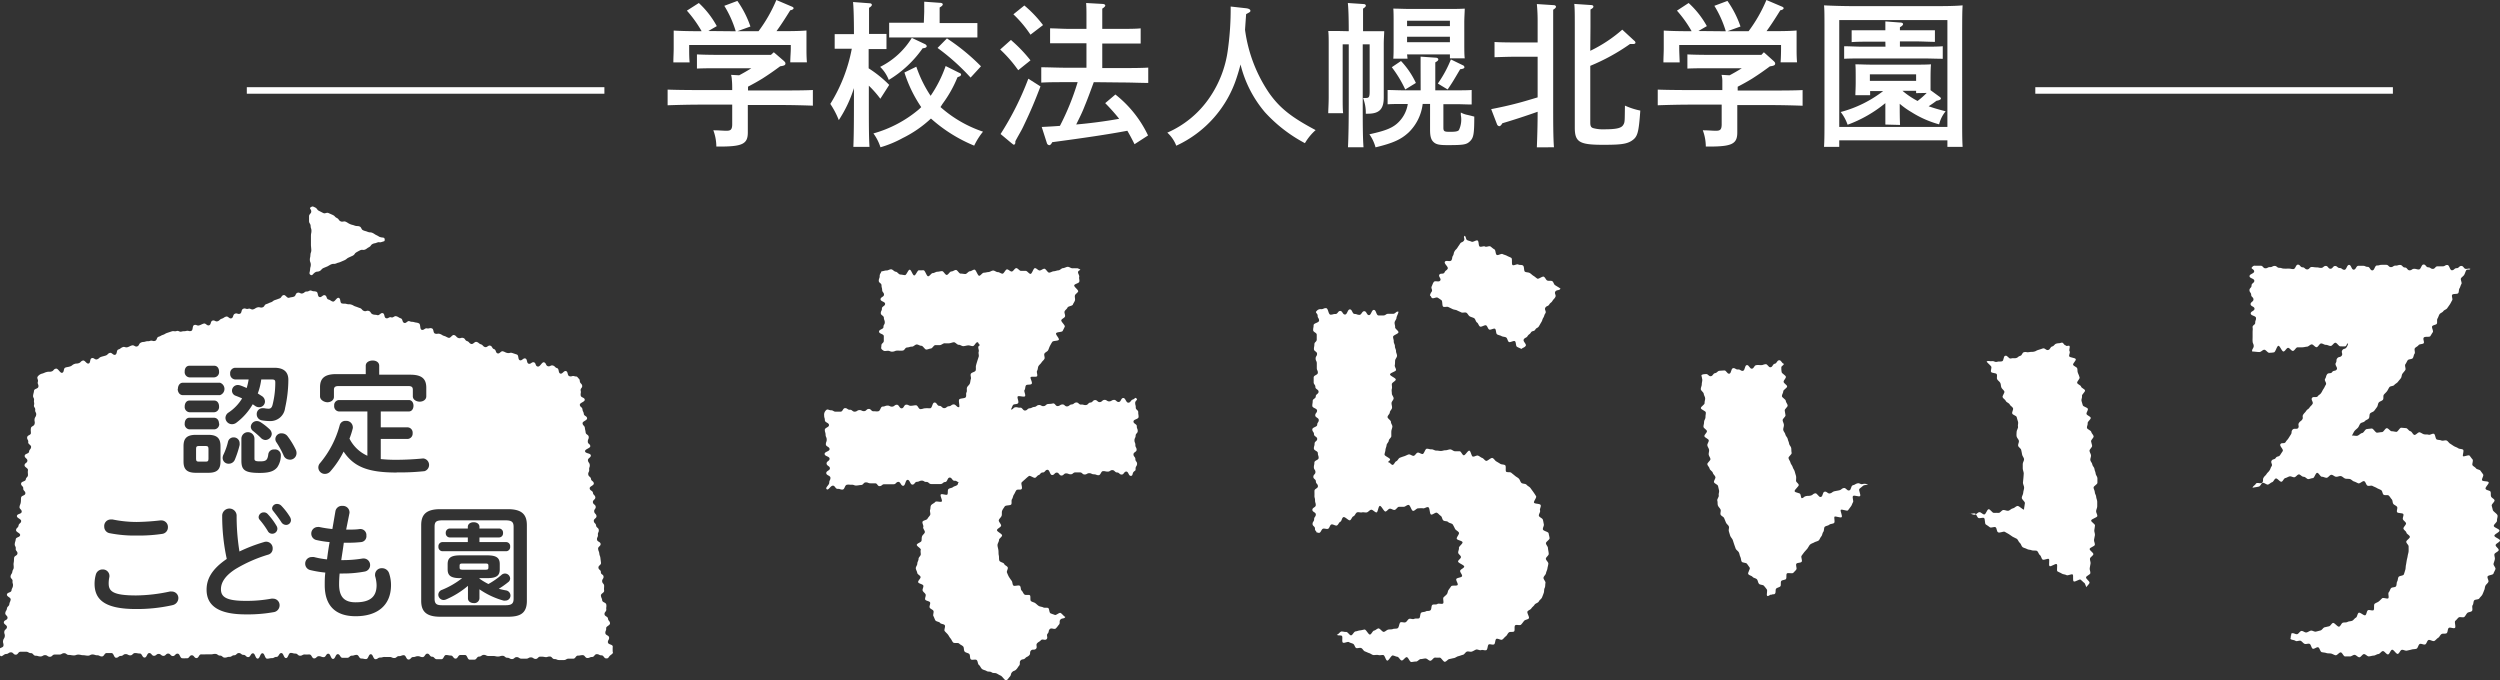
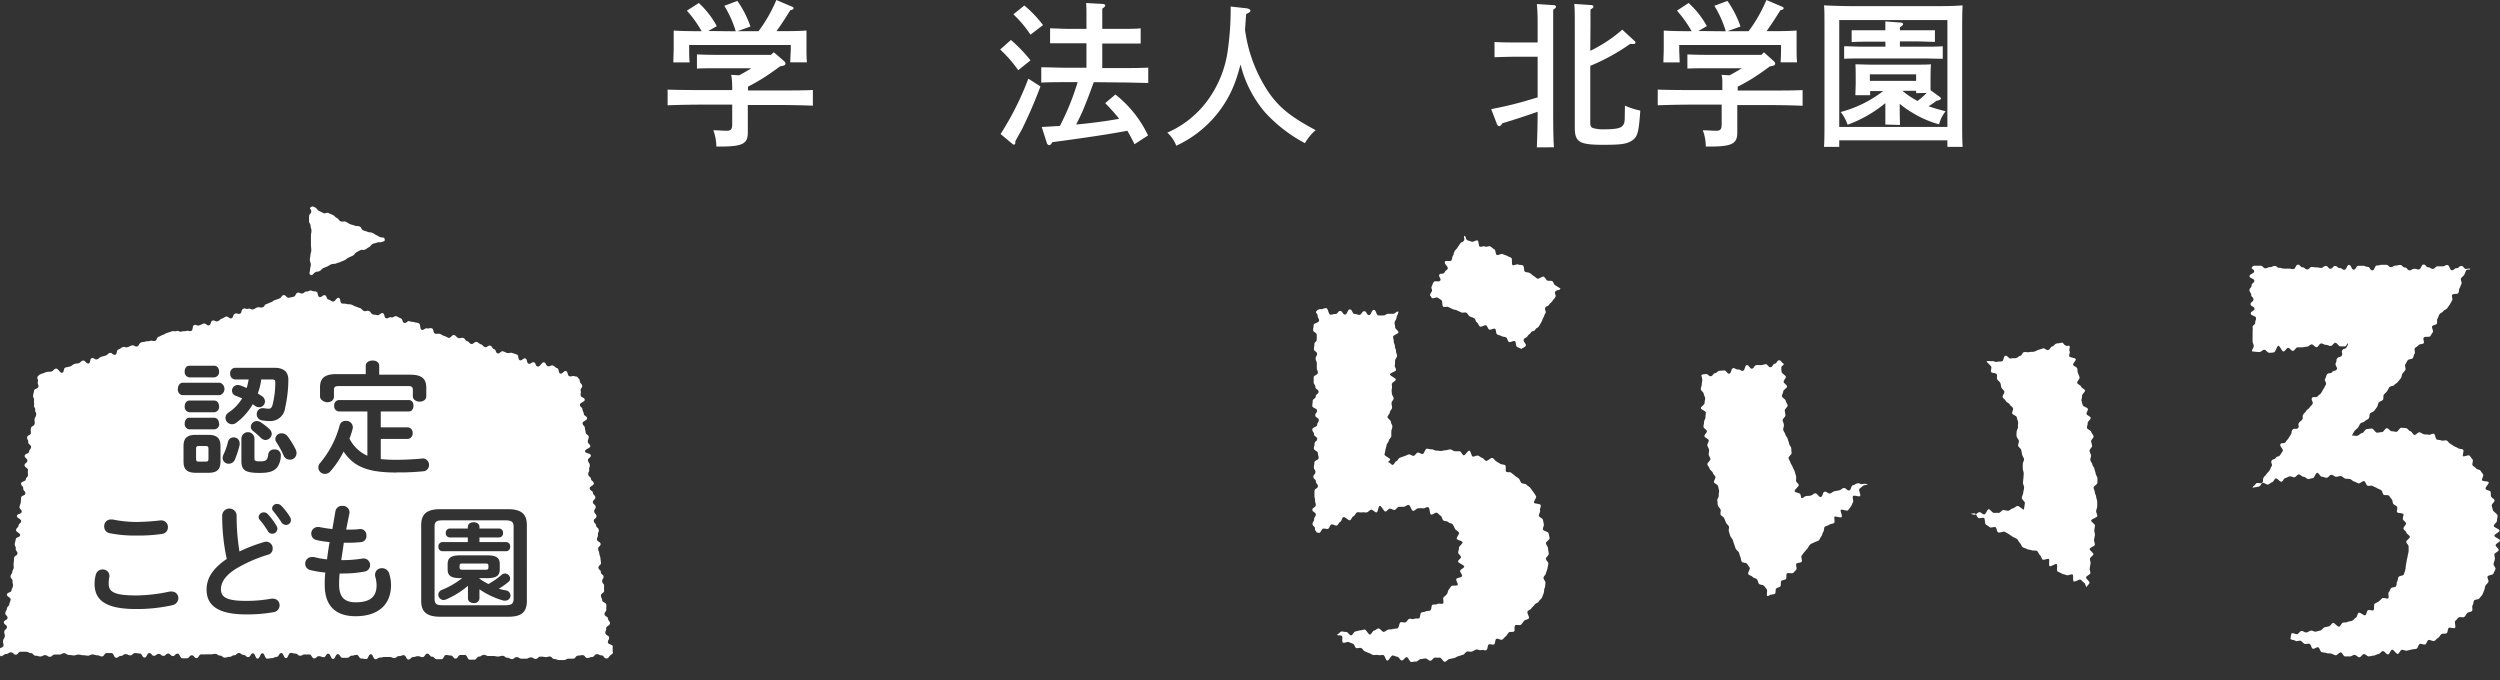
<svg xmlns="http://www.w3.org/2000/svg" viewBox="0 0 382.78 104.17">
  <rect x="0" y="0" width="382.78" height="104.17" fill="#333333" stroke="none" />
  <g fill="#fff">
    <path class="cls-1" d="M118.48,8,120,9.31c.19.17.26.29.26.39,0,.26-.14.36-.81.45-.87.65-1.76,1.27-2.67,1.85-.74.46-1.49.87-2.25,1.27v.58h5.16c1.51,0,3.55,0,4.77-.07v2.4c-1.27-.05-3.31-.1-4.77-.1h-5.19V17.4c0,.43,0,1,0,1.83,0,.48,0,.84,0,1.05,0,1.75-.81,2.16-4.29,2.16h-.53a7.23,7.23,0,0,0-.46-2.49c.92,0,1.4.07,2,.07s.89-.12.89-1v-3H107c-1.32,0-3.48.05-4.78.1v-2.4c1.25.05,3.41.07,4.78.07h5.11c0-.51,0-1-.05-1.51a3.87,3.87,0,0,0-.12-.82l1.23.07c.62-.33,1.25-.69,1.87-1.08h-5c-1,0-2.42,0-3.33.05V8.33c.91.05,2.32.07,3.33.07h8Zm-5.83-3.21A16.22,16.22,0,0,0,110.9.89l2-.75a15.36,15.36,0,0,1,2,3.92l-2,.72h3.24A22.5,22.5,0,0,0,118.87,0l2.35,1c.19.07.29.17.29.26s-.15.27-.51.31c-1,1.61-1.53,2.4-2.11,3.2h.51c1.17,0,3,0,4.08-.1,0,.86,0,1.32,0,1.82v.94c0,.6,0,1.32.07,2.11H121c0-.69.08-1.56.08-2.11V6.89H105.52v.55c0,.55,0,1.42.07,2.11H103.1c0-.79.05-1.51.05-2.11V6.5c0-.5,0-.93,0-1.82,1.06.07,2.69.1,4.28.1a18.42,18.42,0,0,0-2.26-3.15L107,.46A13.76,13.76,0,0,1,109.75,4l-1.3.75Z" />
-     <path class="cls-1" d="M133,10.46A17.93,17.93,0,0,1,136.15,13l-1.36,2.12a16,16,0,0,0-1.76-2v2.37c0,3.15,0,5.48.1,7h-2.47c.07-1.56.09-3.91.09-7V13.49a19.67,19.67,0,0,1-2.32,4.9,12.75,12.75,0,0,0-1.3-2.48,24.58,24.58,0,0,0,3.29-8.45h-.72c-.63,0-1.39,0-1.9,0V5.23c.53,0,1.39,0,1.9,0h1.05c0-2.66-.07-4.32-.14-4.92l2.52.19c.22,0,.36.1.36.24s-.12.27-.43.46c0,.69,0,.81,0,4h.77c.51,0,1.37,0,1.9,0V7.51c-.51,0-1.25,0-1.9,0H133Zm11,5.93a18.81,18.81,0,0,0,6.51,3.77,10.48,10.48,0,0,0-1.35,2.14,23.11,23.11,0,0,1-6.62-4.15,17.85,17.85,0,0,1-4.35,3,16.66,16.66,0,0,1-3.38,1.4,7.32,7.32,0,0,0-1.08-2.12,18.48,18.48,0,0,0,6.86-3.6c.17-.14.31-.28.46-.43a20.27,20.27,0,0,1-2.57-5.3l1.82-.89a19.15,19.15,0,0,0,2.19,4.46,19.23,19.23,0,0,0,2.3-4.56l2,1c.32.15.36.17.36.29a.33.33,0,0,1-.21.29l-.34.14a18.37,18.37,0,0,1-2.28,4.06ZM141.51,6.7c.24.09.38.24.38.38s-.17.29-.62.31a17.12,17.12,0,0,1-5.19,4.85,5.59,5.59,0,0,0-1.32-2,11.92,11.92,0,0,0,4.85-4.44Zm0-4.9c0-.65,0-1.18,0-1.54l2.38.17c.29,0,.46.1.46.24s-.15.29-.48.48V3.53h2.93c.91,0,2.16,0,2.85,0V5.74c-.72,0-2.06,0-2.85,0H139c-.79,0-2.14,0-2.86,0V3.48c.7,0,1.95,0,2.86,0h2.45Zm3.48,4.08a31.94,31.94,0,0,1,5.21,4.27l-1.59,1.73a33.37,33.37,0,0,0-5.06-4.54Z" />
    <path class="cls-1" d="M154.78,6.12a22,22,0,0,1,3,3.12l-1.88,1.51a19.87,19.87,0,0,0-2.76-3.17Zm4.53,7.11c-.89,2.32-1.46,3.69-2.54,5.95-.29.62-.36.74-1,1.87-.12.24-.22.38-.31.6v.17c0,.19-.1.33-.22.33s-.14-.07-.34-.21l-1.7-1.42a45.11,45.11,0,0,0,4.25-8.47ZM156.84.84a18.41,18.41,0,0,1,2.86,3l-1.92,1.47a18,18,0,0,0-2.62-3.12Zm10.63,11.74c-.45,1.22-.89,2.45-1.39,3.65-.38,1-.84,1.89-1.3,2.83,2.19-.19,4.4-.48,6.58-.87a29.87,29.87,0,0,0-2.14-2.4l1.56-1.32a17.48,17.48,0,0,1,5,6.27l-2.07,1.34c-.38-.77-.74-1.44-1.1-2.06-2.91.55-6.48,1.08-11.5,1.75-.17.34-.33.46-.45.46a.43.43,0,0,1-.36-.29l-.8-2.5c.94-.05,1.85-.09,2.79-.17A39,39,0,0,0,165,12.58h-1.73c-1.24,0-2.8,0-3.84.07V10.3c1,0,2.6.07,3.84.07h3.08V6.62h-2.69c-.79,0-2.14,0-2.88,0V4.34c.72,0,1.94.08,2.88.08h2.69V2.66c0-1.08,0-1.39-.05-2.2l2.49.14c.27,0,.44.12.44.24s-.15.29-.46.48v3.1h3c.94,0,2.16,0,2.88-.08V6.67c-.74,0-2.09,0-2.88,0h-3v3.75H172c1.1,0,2.78,0,3.81-.07v2.35c-1,0-2.71-.07-3.81-.07Z" />
    <path class="cls-1" d="M190.85,1.27c.36.05.6.19.6.36s0,.19-.65.53c-.07.91-.12,1.68-.17,2.4a22.5,22.5,0,0,0,3.68,9.67c1.63,2.31,3.41,3.72,7.13,5.69a8.12,8.12,0,0,0-1.64,2,22.54,22.54,0,0,1-6.12-4.73,17.87,17.87,0,0,1-3.74-7.32c-.15.58-.31,1.16-.53,1.83a17.32,17.32,0,0,1-9.31,10.61,5.19,5.19,0,0,0-1.37-2A15.12,15.12,0,0,0,185.16,15,16.79,16.79,0,0,0,188,7.63,45.28,45.28,0,0,0,188.43,1Z" />
-     <path class="cls-1" d="M206.51,4.78c0-2.33-.07-3.77-.14-4.32l2.42.16c.2,0,.34.12.34.24s-.12.27-.43.46c0,.67,0,.82,0,3.46h1.52c.69,0,1.2,0,1.72,0,0,.41-.07,1.23-.07,2v5.61c0,.22,0,1.4,0,1.73s0,.67,0,.82c0,1.77-.69,2.47-2.44,2.47h-.31A6.22,6.22,0,0,0,208.7,15a3,3,0,0,0,.46,0c.45,0,.55-.17.55-1V6.79h-1.06v8.76c0,3.15,0,5.48.12,7h-2.38c.08-1.56.12-3.91.12-7V6.79h-.93v8c0,1.1,0,2,.07,2.54h-2.28c0-.55.07-1.37.07-2.54V6.86c0-.76,0-1.68-.07-2.11.53,0,1,0,1.73,0Zm11,5.44c0-.67,0-1.2,0-1.55l2.28.16c.28,0,.43.12.43.27s-.12.26-.46.45c0,1.06,0,3.2,0,4.28h3.19c.7,0,1.7,0,2.38-.05V16c-.68,0-1.68-.05-2.38-.05H221v3.58c0,.55.12.65.87.65h.31c.67,0,1.05-.07,1.2-.27a3.75,3.75,0,0,0,.29-2.3l0-.38a3.62,3.62,0,0,0,1,.36c.7.16.82.21,1.06.26,0,2.74-.12,3.24-.65,3.77s-1,.6-3.46.6c-1.22,0-1.7-.1-2.08-.43s-.58-.8-.58-1.9V15.91h-1.13a7.28,7.28,0,0,1-2.13,4.35c-1.18,1.1-2.4,1.65-5.09,2.3a6.36,6.36,0,0,0-.94-2c2.57-.56,3.63-1,4.51-1.9a5,5,0,0,0,1.37-2.74h-.69c-.73,0-1.73,0-2.4.05V13.78c.67,0,1.67.05,2.4.05h2.66Zm-3-.88a12.76,12.76,0,0,1,2.28,3.36l-1.63,1a18,18,0,0,0-2.06-3.41Zm1-.36h-2.18c.05-.56.05-1.37.05-2.55v-3c0-.74,0-1.68-.05-2.11.84,0,1.56.05,2.64.05h5.64c1.08,0,1.82,0,2.66-.05,0,.43-.07,1.37-.07,2.11V6.43c0,1.13,0,2,.07,2.5H222v-.6h-6.56ZM222,3.17h-6.56V4H222Zm0,2.45h-6.56v.84H222Zm-1.85,7.17a17.82,17.82,0,0,0,2-3.69L224,10a.34.34,0,0,1,.22.29c0,.17-.19.26-.65.31-1.13,1.92-1.22,2.07-1.92,3.1Z" />
    <path class="cls-1" d="M235.31,22.56c.07-1.82.12-3.62.12-5.45-1.68.6-3.82,1.3-5.4,1.76-.19.33-.34.45-.48.45a.44.44,0,0,1-.34-.29l-.89-2.32c1.37-.27,2.72-.56,4.06-.92,1-.26,2-.57,3.05-.88V8.69h-3.72c-.79,0-2.14.05-2.88.07V6.43c.72.05,1.94.07,2.88.07h3.72c0-1,0-2.06,0-3.09a26.38,26.38,0,0,0-.12-2.79l2.6.17c.19,0,.33.12.33.24s-.12.27-.43.46c0,.84,0,1.58,0,6.19v7.87c0,3.15,0,5.48.12,7Zm8.18-14.78a21.58,21.58,0,0,0,4.9-3.24l1.82,1.68a.44.44,0,0,1,.2.31c0,.14-.15.21-.36.21l-.48,0a31,31,0,0,1-6.08,3.34v8.69c0,.6.15.79.58.88a5.47,5.47,0,0,0,1.49.15c1.89,0,2.64-.17,2.95-.63s.24-.64.29-3a10.79,10.79,0,0,0,2.35.76c-.24,3.39-.41,4-1.27,4.59s-2,.65-4.47.65c-3.62,0-4.29-.44-4.29-2.64V4.2c0-1.9,0-2.95-.08-3.6l2.52.17c.27,0,.41.09.41.24s-.12.26-.45.45c0,.46,0,1.16,0,2.74Z" />
    <path class="cls-1" d="M270.07,8l1.47,1.32c.19.17.26.29.26.39,0,.26-.14.36-.81.45-.87.65-1.76,1.27-2.67,1.85-.74.46-1.49.87-2.26,1.27v.58h5.16c1.52,0,3.56,0,4.78-.07v2.4c-1.27-.05-3.31-.1-4.78-.1H266V17.4c0,.43,0,1,0,1.83,0,.48,0,.84,0,1.05,0,1.75-.81,2.16-4.29,2.16h-.53a7.23,7.23,0,0,0-.46-2.49c.91,0,1.39.07,2,.07s.89-.12.89-1v-3H258.6c-1.32,0-3.48.05-4.78.1v-2.4c1.25.05,3.41.07,4.78.07h5.11c0-.51,0-1,0-1.51a3.87,3.87,0,0,0-.12-.82l1.23.07c.62-.33,1.25-.69,1.87-1.08h-5c-1,0-2.42,0-3.33.05V8.33c.91.05,2.32.07,3.33.07h8Zm-5.83-3.21A16.22,16.22,0,0,0,262.49.89l2-.75a15.36,15.36,0,0,1,2,3.92l-2,.72h3.24A22.5,22.5,0,0,0,270.46,0l2.35,1c.19.07.29.17.29.26s-.15.27-.51.31c-1,1.61-1.53,2.4-2.11,3.2H271c1.17,0,3,0,4.08-.1,0,.86,0,1.32,0,1.82v.94c0,.6,0,1.32.07,2.11h-2.52c.05-.69.07-1.56.07-2.11V6.89H257.11v.55c0,.55.05,1.42.07,2.11h-2.49c0-.79.05-1.51.05-2.11V6.5c0-.5,0-.93,0-1.82,1.06.07,2.69.1,4.27.1a17.92,17.92,0,0,0-2.25-3.15L258.55.46A13.76,13.76,0,0,1,261.34,4l-1.3.75Z" />
    <path class="cls-1" d="M281.61,22.49h-2.33c.07-1.15.07-1.94.07-5.66V6.24c0-4.44,0-4.61-.07-5.42,1.27.07,3.15.12,4.78.12h11.66c1.64,0,3.51,0,4.78-.12-.05.86-.07,1.34-.07,5.42V16.83c0,3.64,0,4.44.07,5.66h-2.33v-1H281.61ZM298.17,3.07H281.61V19.44h16.56Zm-9.5,16c0-1.08,0-2.18,0-3.28a19.82,19.82,0,0,1-5.78,3.31,6.56,6.56,0,0,0-1.06-1.95,18.28,18.28,0,0,0,6.51-3.21h-2v.64h-2.26c0-.47.05-1.08.05-2v-.59c0-.77,0-1.71-.05-2.14.84,0,1.56.05,2.64.05H293c1.08,0,1.8,0,2.66-.05-.05.43-.07,1.37-.07,2.14v.59c0,.41,0,.82,0,1.23l1.37,1c.14.09.22.19.22.29s-.2.26-.68.33c-.45.34-.55.41-1.2.84.75.27,1.59.51,2.6.77a5.06,5.06,0,0,0-1,2,15.66,15.66,0,0,1-4.23-1.87,12.6,12.6,0,0,1-1.8-1.28c0,1.08,0,2.16.05,3.24Zm0-12.69h-2.47c-.62,0-2,0-2.69.07V4.63c.68,0,2,0,2.69,0h2.47c0-.58,0-1,0-1.35l2.26.17c.29,0,.45.1.45.24s-.14.29-.48.48v.46h2.5c.89,0,2.11,0,2.86,0V6.41c-.72,0-2.07-.07-2.86-.07h-2.5v.81h3.68c.93,0,2.16,0,2.88-.07V9c-.75,0-2.09-.05-2.88-.05h-9.34c-.79,0-2.14,0-2.88.05V7.08c.72,0,2,.07,2.88.07h3.45Zm4.71,5h-7.08v1h7.08Zm0,2.88V13.9h-2.09a12.49,12.49,0,0,0,2.31,1.56A13.12,13.12,0,0,0,295,14.23Z" />
-     <path class="cls-1" d="M174,61c.27.25-.19.32-.19.68s.1.36.09.72.39.37.38.72.06.36.05.72-.78.34-.78.7.52.37.51.73.14.36.14.72-.31.35-.32.71-.18.36-.18.72.15.36.14.72.19.36.19.72-.48.35-.48.71.29.37.29.73.27.36.26.72-.23.36-.23.73,0,.21-.27.47-.1.64-.46.64-.34-.66-.69-.66-.36.46-.71.46-.35-.31-.7-.32-.36-.35-.71-.36-.36.23-.71.23-.36-.08-.71-.08-.36.63-.71.63-.35-.14-.71-.14-.35-.17-.71-.17-.35.2-.71.2-.35-.32-.71-.32l-.71,0c-.35,0-.36.29-.71.29s-.36-.14-.71-.14-.36.33-.71.33-.36-.45-.71-.45-.36.38-.72.37-.35-.8-.71-.8-.36.41-.72.41-.38.32-.61.39-.3.28-.52.41-.8-.4-1-.25a6,6,0,0,0-.56.48c-.16.14-.36.31-.53.48s.14.76,0,1-.67,0-.83.22-.23.46-.37.66-.15.5-.29.7,0,.58-.11.79-.86.1-1,.32-.31.43-.4.66,0,.55-.08.78-.37.43-.43.67.4.61.35.85-.59.42-.63.66.8.57.78.82-.47.46-.47.71-.24.53-.23.79.11.52.14.78,0,.53.06.78,0,.54.08.79.67.3.75.52.42.29.53.51-.22.62-.1.82a5.37,5.37,0,0,0,.29.65c.13.19.26.4.41.59s.1.54.26.72.8-.11,1,.06.09.56.27.72.24.44.43.6.63,0,.82.11,0,.77.19.91.45.17.64.3.35.32.55.44.49.11.68.22.55,0,.75.09.15.71.36.81.45.16.66.25.67-.39.88-.3.51.53.73.61c-.16.33-.49.13-.74.4s0,.51-.23.78-.21.3-.46.56-.68-.14-.94.12-.08.42-.33.69.09.59-.16.85-.63-.1-.88.17-.32.2-.57.46.08.59-.18.85-.52,0-.77.27,0,.47-.28.74-.35.16-.6.43-.45.08-.7.34,0,.53-.23.8-.19.32-.45.59-.38.14-.63.41-.1.42-.35.69-.26.41-.58.6c-.23-.09-.58-.66-.81-.76s-.42-.23-.64-.34-.53,0-.75-.17-.55-.05-.76-.19-.5-.16-.7-.31-.28-.47-.48-.62-.16-.6-.35-.76-.7.06-.89-.1-.07-.66-.25-.83-.51-.17-.69-.35-.07-.63-.25-.81-.43-.25-.6-.43-.75,0-.92-.17-.25-.45-.42-.64-.25-.41-.4-.59-.34-.34-.48-.52.17-.72,0-.91-.58-.15-.71-.34-.58-.18-.71-.38-.18-.46-.3-.65.1-.61,0-.81-.46-.28-.57-.49.15-.6.05-.81-.65-.22-.74-.43.15-.58.06-.79-.37-.36-.45-.58.17-.54.1-.77-.73-.29-.79-.52.41-.57.37-.8-.48-.39-.51-.62-.2-.47-.22-.7.24-.5.23-.73.2-.48.19-.72.33-.45.34-.68-.07-.47,0-.7-.65-.55-.61-.78.67-.37.72-.6,0-.47.09-.7.35-.37.42-.6-.33-.59-.24-.81-.2-.6-.11-.82.64-.24.75-.45.3-.37.41-.57-.09-.61,0-.81,0-.54.19-.74.45-.27.6-.46.88.11,1-.08-.31-.89-.15-1.06.87.17,1,0,0-.67.17-.83.5-.14.68-.29.46-.17.65-.32.06-.29.25-.44c-.35-.07-.29-.24-.65-.22s-.39-.51-.75-.49-.32.66-.68.68-.34.29-.7.31l-.72,0-.72,0c-.36,0-.38-.34-.74-.32s-.37-.22-.73-.2-.35.16-.71.18-.33.41-.69.43-.39-.75-.75-.73-.31.89-.67.91-.39-.62-.75-.6-.34.35-.7.36-.37,0-.72,0-.36,0-.72,0-.35.27-.71.29S134.36,74,134,74s-.36,0-.72,0-.37-.16-.73-.14-.34.38-.7.4-.36.06-.72.08-.37-.14-.73-.12-.36-.06-.72,0-.32.72-.68.74-.37-.13-.74-.11-.39-.51-.75-.49-.68.79-.94.54.4-.62.4-1,.19-.37.18-.74-.63-.35-.64-.72.57-.38.56-.74-.5-.36-.51-.73.47-.37.46-.74-.75-.35-.76-.72.77-.38.76-.75-.57-.36-.57-.73.14-.37.13-.74-.16-.36-.17-.73-.11-.36-.12-.73.65-.38.64-.75-.62-.36-.63-.73-.11-.36-.11-.73a.93.93,0,0,1,.28-.8c.25-.27.42,0,.78,0s.37.23.73.21h.72c.36,0,.33-.53.69-.54s.38.27.74.25.37.3.74.29.35-.22.71-.24.37.18.73.16.34-.32.7-.34.38.38.74.36.36.06.72,0,.32-.71.68-.72.36-.13.72-.15.37.18.73.16.35-.28.71-.29.39.57.75.55.33-.54.69-.56.37.19.74.17.36-.06.72-.08.39.61.75.59.36-.11.72-.13.36,0,.72,0,.32-.87.69-.88.38.52.74.51.39.36.75.35.35-.27.71-.29.36-.26.72-.28.5.51.85.41c.11-.22-.13-.94,0-1.16s.85-.13,1-.35,0-.52.12-.74,0-.53.08-.75.34-.38.43-.6.08-.49.16-.71-.12-.56,0-.79.65-.27.73-.5,0-.52.05-.74.13-.47.2-.7.15-.45.22-.68-.08-.53,0-.76-.12-.53-.05-.76.17-.08.23-.32c-.24,0-.16-.39-.4-.37s-.43.57-.67.59-.49-.13-.73-.11-.47.1-.71.12-.5-.23-.73-.21-.52-.41-.75-.39-.47.14-.71.16-.48,0-.71,0-.46.26-.7.28l-.71,0c-.24,0-.45.5-.68.52s-.47.15-.7.16-.52-.59-.76-.58-.49-.21-.72-.2-.46.32-.69.33c-.38,0-.38.1-.76.13s-.34.45-.72.48-.39,0-.77,0-.37.13-.75.16-.4-.16-.79-.13-.46.1-.76-.14-.16-.33-.16-.68.37-.36.37-.71,0-.35,0-.71-.73-.34-.73-.7.69-.35.68-.71.2-.35.2-.7-.13-.36-.14-.71-.47-.35-.47-.71.18-.35.17-.7.49-.36.49-.72-.7-.35-.7-.7.53-.36.53-.71-.27-.35-.28-.71-.1-.35-.1-.71-.42-.35-.42-.71.14-.35.14-.71.16-.39.27-.73c.23,0,.53-.14.77-.13s.48-.19.72-.18.46.36.7.37.45.42.7.43.47.08.71.09.49-.84.73-.83.45.88.69.88.48-.8.72-.79.47,0,.71,0,.46.92.7.92.47-.49.71-.49.47-.21.71-.21.47-.09.71-.09.47.58.71.58.47-.53.71-.53.47-.22.7-.23.49.57.72.56.48.06.72.06.46-.41.7-.42.47-.25.71-.25.5,1,.74.94.46-.47.7-.47.47-.09.7-.1.47-.22.71-.23.48.25.71.24.49.24.72.24.46-.65.69-.66.49.34.73.33.45-.51.69-.52.49.43.73.42.48,0,.72,0,.5.47.74.46.43-.87.67-.88.49.37.73.36.46-.25.7-.27.51.61.75.6.47-.2.71-.21.47-.13.71-.14.46-.33.7-.34.47-.18.71-.2.49.23.73.22.48,0,.72,0,.25.16.49.15c-.06.23-.27.16-.34.39s.24.56.17.79.1.53,0,.76-.69.29-.76.52.68.72.6.94-.42.37-.49.6.06.53,0,.76-.24.43-.32.65-.74.24-.82.46-.37.37-.45.59.15.57.06.79-.47.32-.56.54.62.79.53,1-.22.44-.32.65-.86.14-1,.35.51.78.41,1-.86.12-1,.33-.25.41-.36.62-.17.45-.28.66-.44.3-.56.51.1.59,0,.8-.33.36-.45.56-.34.35-.46.55-.08.51-.21.71.09.63,0,.83-.9,0-1,.17.31.78.17,1-.74.06-.88.25-.08.52-.22.71.22.76.07.95-1-.14-1.12.05.22.77.07,1-.62.11-.77.29-.19.49-.35.68c.35.07.35-.3.71-.33s.36.09.72.06.4.47.76.44.33-.31.69-.34.35-.18.71-.21.34-.26.7-.29.37.2.73.17.34-.3.7-.33.35,0,.71-.08.39.43.75.4.34-.22.7-.25.39.33.74.3.34-.27.7-.3.34-.27.7-.3.39.35.75.32.37.1.73.07.33-.36.69-.38.34-.36.7-.38.38.34.74.31.34-.31.7-.34.39.25.75.23.34-.2.7-.23.39.35.75.32.32-.59.68-.61.42.74.79.72.34-.39.69-.49S173.75,60.79,174,61Z" />
    <path class="cls-1" d="M237.13,84.81c0,.25-.43.49-.44.73s.4.52.38.77-.11.49-.14.73-.18.48-.22.72-.33.44-.38.68.36.59.3.83,0,.51-.12.75-.06.52-.14.75-.18.49-.27.71-.39.39-.49.61-.53.29-.65.5-.36.35-.49.56-.45.27-.59.47.35.87.2,1.06-.56.19-.72.38-.29.4-.47.58-.72-.06-.9.11,0,.76-.16.92-.61,0-.81.17-.27.45-.47.59-.33.37-.54.5-.69-.23-.9-.11-.14.72-.35.84-.57-.07-.79,0-.17.78-.39.88-.57-.09-.79,0-.57-.16-.79-.08-.42.24-.66.31-.51-.08-.74,0-.37.44-.61.49-.45.16-.69.21-.45.25-.68.29-.48.11-.71.15-.44.39-.68.42-.56-.66-.8-.64-.48,0-.72,0-.46.47-.7.48-.49-.35-.74-.35-.47.09-.72.09-.49.39-.73.38-.5.07-.74.07-.45-.73-.69-.74-.53.53-.77.51-.43-.54-.67-.57-.46-.17-.7-.2-.62.83-.85.79-.36-.81-.59-.85-.5.06-.74,0-.5,0-.73,0-.45-.22-.68-.29-.44-.19-.67-.27-.34-.41-.56-.51-.55.06-.76,0-.26-.52-.47-.64-.45-.14-.65-.27-.75.21-.94.07,0-.81-.13-1-.63,0-.79-.22c.24,0,.48-.47.71-.48s.48.09.72.07.52.54.75.52.43-.57.67-.6.46-.14.7-.16.46-.1.69-.13.6.8.83.77.4-.57.63-.61.43-.29.66-.33.61.58.84.53.44-.3.67-.35.49,0,.72-.09.49,0,.72-.12.23-.84.45-.91.53.09.75,0,.34-.43.55-.52.56.11.78,0,.54,0,.75-.09.13-.75.34-.87.49-.07.69-.19.53,0,.72-.18.09-.67.28-.81.59,0,.77-.14.7.07.87-.08-.08-.77.08-.94.35-.3.5-.48.13-.48.27-.66l.39-.55c.13-.2.92,0,1-.22s-.3-.67-.21-.89.81-.21.88-.44-.34-.6-.29-.83.59-.39.62-.63-.95-.55-.94-.79.45-.44.44-.68-.39-.42-.42-.65.15-.51.11-.74.61-.65.55-.88-.8-.3-.88-.52.43-.72.33-.94-.47-.36-.59-.57a7.24,7.24,0,0,0-.35-.68c-.15-.2-.54-.2-.71-.38s-.55-.09-.74-.25-.18-.56-.39-.69-.36-.37-.59-.48-.67.36-.9.27-.17-1-.41-1.11-.57.21-.82.16-.5,0-.75,0-.53.42-.78.39-.42-.9-.68-.91-.5.29-.75.29-.48,0-.72,0-.44.46-.68.48-.49-.22-.73-.19-.41.39-.65.43-.63-.9-.87-.86-.29,1-.52,1-.59-.47-.83-.41-.4.33-.63.4-.51-.06-.74,0-.53-.08-.76,0-.33.52-.56.6-.31.52-.53.61-.74-.57-1-.48-.26.62-.48.71-.31.48-.53.57-.64-.26-.86-.15-.26.55-.48.65-.58-.1-.8,0-.28.49-.49.6-.23-.08-.44,0c-.12-.34-.29-.26-.28-.62s-.37-.36-.37-.72.24-.36.24-.72.25-.36.26-.72-.53-.36-.53-.72.52-.36.52-.72-.11-.36-.11-.73-.1-.36-.09-.72,0-.36,0-.72.53-.36.53-.72-.31-.37-.31-.73-.4-.36-.39-.72.32-.36.32-.72-.24-.36-.24-.73.08-.36.08-.72.65-.36.65-.72-.12-.36-.12-.72-.61-.37-.61-.73.11-.36.11-.73.4-.36.4-.72-.49-.36-.49-.72-.26-.37-.26-.73.75-.36.75-.72.24-.36.24-.72-.55-.37-.54-.73.28-.36.28-.72-.73-.37-.73-.73.06-.36.06-.73.47-.35.47-.71.43-.36.43-.72-.49-.36-.49-.73-.26-.36-.26-.72,0-.37,0-.73.63-.36.64-.72-.16-.36-.16-.72,0-.37,0-.73-.18-.36-.18-.73.22-.36.22-.72-.48-.37-.48-.73.07-.37.07-.73.36-.36.36-.73,0-.36,0-.72-.55-.37-.55-.73.07-.37.07-.73.84-.36.84-.73-.23-.37-.22-.73-.44-.46-.17-.71a.73.73,0,0,1,.71-.3c.36,0,.37-.17.74-.16s.33,1,.7,1,.37-.11.74-.1.38-.48.74-.47.35.54.72.55.39-.8.76-.79.35.69.71.7.37.13.73.14.39-.57.76-.56.35.59.71.6.39-.81.76-.8.34.84.71.85.37,0,.74,0,.38-.26.75-.25h.74c.37,0,.48-.45.82-.32,0,.25-.29.7-.3.94s-.27.47-.29.71.1.49.08.73.53.53.51.77-.8.43-.82.67.12.49.1.73.2.5.18.74.18.5.17.74.17.5.15.74-.27.47-.29.7,0,.49-.05.72.21.51.19.74-.9.42-.92.66.89.55.88.79-.58.45-.6.69.07.49,0,.73,0,.49,0,.73.29.51.27.75-.31.46-.32.7.1.49.08.73-.33.46-.34.7-.33.46-.35.7.53.52.52.76.24.5.22.73-.15.48-.16.72,0,.48,0,.72-.38.46-.39.69-.33.48-.34.71-.16.48-.17.71-.13.49-.14.72.86.53.85.75-.3.24-.3.45c.21-.12.52.48.74.37s.29-.46.51-.55.32-.44.54-.53.45-.17.68-.24.43-.2.66-.27.56.26.79.21.38-.45.61-.49.53.25.76.21.37-.77.61-.8.5.11.74.09.49.2.73.19.47.06.71.06.47-.12.71-.11.49-.14.73-.13.45.26.69.28.49,0,.73,0,.4.58.63.62.63-.75.86-.71.31.86.54.91.55-.22.78-.15.41.27.64.35.37.36.59.45.75-.53,1-.43.36.39.57.51.42.25.63.38.53.07.73.21,0,.87.17,1,.6,0,.78.16.38.3.56.46.42.26.59.43.22.48.39.65.64.1.79.29.45.3.59.49l.45.62c.14.2.29.42.42.64s-.42.8-.31,1,.87.12,1,.34-.17.62-.08.85-.25.6-.17.83.53.34.6.58.1.47.15.71-.19.53-.14.78.83.35.87.59.12.5.15.74-.57.55-.56.79.3.48.31.73S237.13,84.56,237.13,84.81Zm1.79-40.64c-.09.35-.59.16-.78.47s.17.53,0,.84-.25.28-.44.59-.3.24-.49.55-.41.18-.6.49.21.56,0,.87-.12.36-.31.67-.11.36-.3.67-.18.32-.37.63-.37.2-.56.52-.48.13-.67.44-.32.24-.51.55-.39.19-.58.5.48.73.29,1-.38.23-.66.47c-.2-.13-.48-.21-.68-.34s-.11-.72-.31-.85-.72.24-.92.12-.22-.57-.42-.69-.51-.09-.71-.21-.48-.14-.68-.27-.12-.73-.32-.85-.7.24-.9.11-.25-.51-.45-.63-.73.3-.94.18-.26-.5-.46-.62-.24-.54-.44-.66-.46-.16-.67-.28-.31-.43-.51-.55-.58.05-.79-.06-.44-.19-.64-.3-.49-.1-.7-.21l-.64-.31c-.21-.11-.57.06-.78-.05s-.08-.86-.28-1-.39-.28-.59-.39-.63.18-.83.07-.13-.29-.34-.39a1.32,1.32,0,0,1,.27-.59c.18-.3-.15-.5,0-.81s.11-.34.3-.65.78.06,1-.24-.31-.6-.13-.9.62,0,.8-.36.29-.24.47-.54-.6-.78-.42-1.08.82.07,1-.23.05-.39.23-.69.07-.37.25-.68.26-.26.45-.57.21-.29.39-.59.41-.18.6-.49-.16-.5.11-.73c.21.11.16.55.37.66s.47.14.69.25.71-.3.92-.18.11.8.32.92.61-.13.82,0,.64-.16.85,0,.37.32.58.43.15.73.36.85.68-.24.89-.13.47.15.68.27.44.19.65.31,0,1,.21,1.11.66-.21.87-.09.52,0,.73.17.09.83.3.94.51.07.72.19.37.32.58.44.38.3.58.42.78-.41,1-.29.3.46.5.57.56,0,.77.1.25.51.46.63Z" />
    <path class="cls-1" d="M286,74.13c-.16.17-.59.09-.75.26s-.4.29-.56.47.27.91.11,1.09-.92-.2-1.08,0,.12.77,0,.94-.18.5-.34.67-.27.41-.43.58-1-.24-1.11-.07.3.94.14,1.11-1-.22-1.1-.06.11.77-.05.94-.58.12-.74.28-.54.16-.7.32-.07.61-.22.77-.15.54-.3.69-.25.47-.38.61-.64.24-.7.31-.51.18-.67.36-.24.41-.39.6-.31.34-.47.53-.27.38-.42.57.19.74,0,.93-.64.09-.79.28.1.67,0,.86-.32.34-.47.53-.87-.07-1,.12,0,.61-.11.81-.6.14-.74.33,0,.6-.12.79-.53.2-.67.39,0,.57-.17.76-.36,0-.5.17c-.18-.16-.52.32-.69.16s.1-.79-.07-1-.28-.38-.44-.55-.59-.11-.75-.29-.15-.49-.3-.68-.53-.19-.67-.38-.53-.22-.67-.42.35-.81.22-1-.28-.37-.41-.58-.7-.13-.82-.34-.08-.5-.2-.72-.12-.47-.23-.69-.38-.34-.48-.56-.14-.46-.24-.68-.12-.46-.22-.68-.29-.39-.38-.61-.12-.46-.21-.69.09-.54,0-.76-.37-.37-.45-.6-.19-.43-.27-.66-.49-.34-.56-.57.11-.54,0-.77-.34-.4-.41-.63,0-.49-.08-.72.28-.56.22-.8.1-.51.05-.74-.11-.46-.16-.7-.57-.36-.62-.59.27-.55.22-.78-.36-.42-.4-.65-.45-.4-.49-.64-.31-.43-.35-.66.51-.57.48-.81-.24-.44-.27-.68.1-.5.06-.74-.24-.44-.27-.68.25-.52.22-.76-.64-.4-.67-.64.42-.53.39-.77-.51-.42-.53-.66.11-.49.09-.73.24-.51.22-.75.07-.48.05-.72-.74-.42-.76-.66.59-.53.57-.77.1-.49.09-.73-.2-.46-.22-.7-.43-.46-.45-.7.16-.5.15-.74.1-.49.08-.73-.12-.46-.13-.7c.31-.16.33-.1.68-.15s.42.39.77.33.29-.41.64-.47.32-.31.67-.36.36,0,.71-.05.44.55.79.5.24-.8.59-.85.4.25.75.2.4.26.75.21.24-.82.59-.88.45.61.8.55.29-.48.64-.54.37,0,.72,0,.34-.1.7-.15.43.53.79.47.29-.48.64-.54.29-.48.65-.53.39.47.74.54c0,.24-.39.31-.39.55s0,.49.05.73.65.49.65.73-.35.49-.35.74.54.48.54.72-.59.5-.59.74-.22.5-.21.74.58.48.59.72.28.48.29.72-.47.52-.45.76.1.49.12.73-.46.52-.44.76.19.48.2.72-.13.51-.11.75.3.47.33.71.33.46.36.69.19.47.21.71.3.45.33.69,0,.48.06.72-.52.57-.48.81.26.46.3.69.29.45.34.68.26.44.31.67.14.46.2.69,0,.5,0,.73.35.39.42.62-.71.77-.63,1,.78.22.87.44.07.41.18.61c.37,0,.3-.23.66-.31s.38,0,.74-.08.31-.27.67-.35.53.64.89.56.22-.73.58-.81.46.35.82.27.32-.26.69-.34.36-.06.73-.14.31-.27.68-.35.48.45.84.37.22-.72.58-.8.34-.21.7-.29.42.21.78.11S285.6,74.12,286,74.13Zm33.51,15.79c-.2-.14-.2-.56-.4-.69s-.35-.35-.54-.48-.86.41-1.06.27,0-.93-.16-1.06-.75.23-.95.1-.52-.1-.72-.24-.45-.2-.65-.33.07-1-.13-1.12-.88.44-1.08.31.06-1-.13-1.1-.74.23-.94.1-.21-.55-.41-.68-.24-.51-.44-.64-.6,0-.8-.1-.54-.07-.73-.19-.49-.16-.68-.29-.24-.53-.43-.66-.27-.5-.46-.62-.46-.2-.64-.32-.42-.3-.6-.41-.46-.25-.62-.35-.75.22-1,.09-.18-.65-.39-.78-.68.15-.88,0-.4-.3-.61-.42-.08-.89-.29-1-.64.11-.85,0-.3-.59-.51-.68-.65.11-.86,0c.23,0,.55.22.8.19s.44-.36.7-.4.53.38.78.35.4-.77.65-.8.55.58.81.56.49,0,.74,0,.44-.41.69-.44.51.15.76.12.46-.34.71-.37.45-.34.71-.37.79.58,1,.56c0-.26.13-.76.14-1s-.49-.55-.48-.81.21-.5.22-.76.13-.51.14-.77-.18-.52-.18-.78.07-.48.07-.72.06-.49.05-.72-.14-.48-.15-.72,0-.48,0-.72.23-.51.2-.74-.27-.46-.3-.7-.1-.47-.14-.7-.43-.41-.47-.65.17-.52.12-.75-.3-.42-.35-.66,0-.48,0-.72.27-.56.21-.79.09-.53,0-.76-.13-.47-.2-.7-.6-.31-.68-.54.2-.58.12-.81-.42-.36-.51-.58-.5-.31-.59-.53-.39-.35-.49-.57.36-.68.26-.9-.35-.36-.45-.58-.06-.51-.17-.72-.37-.35-.48-.56.05-.57-.07-.78-.74-.13-.86-.34.16-.65,0-.86-.56-.52-.69-.73c.3-.2.47,0,.82-.06s.43.2.78.1.38,0,.74-.07.17-.77.53-.86.51.52.86.42.39,0,.74-.05.31-.26.67-.35.25-.48.6-.57.4.08.76,0,.38,0,.74-.07.33-.18.68-.27.35-.13.7-.23.46.34.82.24.26-.44.61-.54.29-.34.65-.44.37,0,.73-.13.36.4.73.42c.08.22.46-.11.55.11s-.13.55,0,.77-.13.55-.06.77.89.21,1,.43-.48.66-.4.88.56.32.63.55,0,.48.11.71.18.44.25.67-.43.61-.37.84.54.34.6.57.54.35.6.58-.52.62-.46.85-.13.51-.08.74.15.45.2.68.73.33.78.56-.25.54-.21.77.61.37.65.6-.51.57-.47.81-.15.5-.11.73.62.38.66.62.33.43.36.67-.42.53-.39.77.14.46.16.69-.42.52-.4.76.2.45.23.68-.13.49-.11.72.29.45.31.69.32.45.33.69.17.46.18.7.26.46.27.7,0,.48,0,.72-.59.49-.59.72.19.47.19.71.21.48.21.71.16.49.16.74,0,.49,0,.73-.16.49-.17.73.2.5.19.74-.94.45-.95.69.6.52.59.76-.09.49-.11.73.12.5.1.74-.12.48-.14.73.15.5.13.75-.78.41-.8.65.6.56.57.8-.49.43-.52.68.12.5.09.74-.09.48-.13.72.13.52.1.76-.62.4-.66.64.57.59.53.83S319.52,89.68,319.48,89.92Z" />
    <path class="cls-1" d="M382.4,78.92c.05.25-.11.54-.08.79s-.51.57-.49.82.86.45.87.71-.78.53-.78.78.87.5.86.74-.65.46-.67.7.5.53.47.77-.63.41-.66.65.11.5.07.74-.14.46-.2.69.36.6.29.83-.23.45-.3.68-.81.22-.9.45.21.6.12.82-.34.37-.45.59-.08.49-.2.7a6.91,6.91,0,0,1-.28.68c-.12.21-.33.37-.46.57s-.65.12-.79.31-.08.53-.23.72.06.69-.1.88-.55.15-.72.32-.26.42-.44.59-.7-.06-.89.1-.31.36-.5.51.13.93-.06,1.08-.74-.15-.94,0-.13.67-.33.81-.58,0-.79.14-.3.45-.51.57-.37.37-.59.48-.68-.25-.9-.14-.27.57-.49.67-.6-.17-.83-.07-.28.65-.51.73-.51.05-.74.12-.48.11-.72.17-.55-.17-.79-.12-.37.57-.61.62-.63-.68-.87-.64-.38.69-.62.72-.56-.54-.8-.51-.44.43-.68.45-.48.23-.72.24-.49.11-.74.12-.49-.35-.74-.35-.48.5-.72.49-.47-.35-.71-.37-.5.26-.74.24-.49,0-.73,0-.41-.58-.65-.62-.56.48-.8.44-.45-.21-.69-.26-.49,0-.72-.08-.49-.08-.72-.14-.31-.67-.54-.74-.6.3-.82.22-.27-.67-.5-.75-.54.09-.76,0-.37-.36-.59-.46-.58.14-.8,0-.47-.12-.69-.23.12-.41-.09-.52c.24,0,0-.39.27-.42s.53.19.76.15.41-.45.65-.49.54.27.77.23.45-.23.68-.28.54.2.77.15.47-.12.71-.18.39-.42.62-.48l.7-.16c.23-.07.37-.44.59-.51s.71.64.94.57.34-.52.56-.6.5,0,.72-.12.49-.09.71-.18.37-.38.58-.48.22-.65.44-.75.79.49,1,.38.2-.64.4-.76.64.1.84,0,0-.85.2-1,.43-.2.62-.35.34-.32.51-.48.77.13.94,0-.08-.74.08-.92.19-.43.34-.62.64-.1.77-.3.06-.52.18-.73.09-.46.2-.68.73-.18.82-.41.15-.47.22-.69.05-.49.1-.73.08-.47.12-.71.12-.47.15-.71.13-.47.14-.71,0-.49,0-.73-.34-.46-.36-.7.58-.54.55-.78-.49-.42-.53-.64-.4-.39-.45-.61.46-.61.39-.83-.38-.38-.47-.59.16-.6.06-.8-.83-.1-.95-.3.11-.61,0-.8-.42-.27-.57-.45-.09-.54-.25-.71-.28-.41-.45-.57-.62,0-.8-.14-.17-.56-.36-.69-.46-.2-.67-.33-.45-.2-.66-.32-.56.06-.78-.05-.27-.59-.5-.68-.66.41-.89.33-.42-.22-.65-.28-.41-.32-.65-.38-.47,0-.71-.07-.43-.34-.67-.38-.5.13-.75.1-.45-.29-.7-.3-.5.47-.75.46-.47-.16-.71-.16-.48-.6-.72-.6-.43.8-.66.81-.45.13-.68.15S353,73,352.71,73s-.52-.4-.75-.36-.42.39-.65.43-.51-.18-.74-.13-.44.21-.67.26-.35.51-.58.56-.63-.56-.86-.5-.35.5-.57.57-.4.29-.62.36-.61-.33-.83-.26-.33.48-.55.56-.75.12-1,.2c.11-.34.32-.32.51-.62s.8.1,1-.2,0-.43.18-.73.26-.26.45-.55.26-.26.46-.56.12-.34.32-.64-.19-.55,0-.85.45-.13.64-.43.46-.13.66-.43.19-.3.39-.59-.53-.78-.34-1.08.6,0,.8-.33.24-.27.43-.57.19-.3.38-.6,0-.41.24-.71.68,0,.87-.27-.08-.48.12-.78.3-.23.5-.52-.05-.45.15-.75.25-.26.45-.56.31-.22.51-.51.27-.26.46-.55-.27-.62-.08-.92.69,0,.89-.27.32-.21.52-.51.16-.32.36-.62.16-.33.35-.63-.29-.62-.1-.92.09-.37.29-.67.59-.05.78-.35.5-.1.7-.4-.34-.65-.14-1,0-.42.22-.71.49-.11.69-.41-.12-.51.08-.82.44-.13.64-.44a1.32,1.32,0,0,0,.25-.61c-.24,0-.21.43-.45.45s-.49,0-.74,0-.52-.57-.77-.55-.45.47-.69.49-.5-.18-.75-.17-.49-.23-.74-.21-.44.55-.68.57-.52-.45-.76-.43-.46.33-.71.35-.47.09-.72.1-.48,0-.73,0-.45.53-.7.55-.51-.48-.75-.47-.45.54-.7.56-.54-.89-.78-.87-.43.95-.68,1-.48.06-.72.07-.52-.48-.77-.47-.46.33-.71.35-.87-.09-1.12-.07c-.13-.33.23-.5.22-.85s-.15-.35-.17-.71,0-.35,0-.71,0-.36,0-.71.05-.36,0-.72.41-.37.4-.72.14-.36.12-.72-.8-.33-.81-.69.59-.37.58-.73-.59-.34-.6-.69.45-.38.44-.74-.34-.34-.35-.7-.25-.35-.26-.7.33-.37.32-.73.44-.37.42-.73-.72-.34-.73-.69.73-.39.71-.75-.58-.37-.33-.63.28-.23.63-.22.36,0,.71,0,.35.39.71.39.35-.19.71-.18.36-.18.71-.18.35.29.71.29.36.11.71.12.36,0,.72,0,.35.07.71.07.36-.68.71-.68.36.41.71.41.35.32.71.32.36-.38.71-.37.36.06.71.06.36.08.71.08.36-.3.72-.3.35.43.71.43.36-.42.71-.42.36.31.71.31.36.27.71.27.37-.75.72-.75.35.73.71.73.36-.59.72-.59l.71,0c.36,0,.35.16.71.16s.35.54.71.54.36-.76.72-.75.36-.1.71-.1.36,0,.71,0,.35.35.71.35.35-.24.71-.23.36-.11.71-.1.36.39.72.39.35.42.71.43.35-.23.71-.23.36.1.71.1.37-.76.73-.76.35.42.71.43.35.24.71.24.36-.4.72-.39H374c.36,0,.36-.21.71-.21s.36.81.71.81.36-.32.72-.32.37-.35.73-.34.35.45.71.45.33-.1.67,0c-.12.21-.54,0-.66.24s-.17.46-.29.67-.37.33-.49.53.19.68.06.88-.16.46-.29.66-.06.53-.19.73-.8.05-.93.26.12.63,0,.83-.22.43-.35.63-.28.39-.41.59-.47.26-.6.46-.45.27-.58.47-.18.46-.31.66,0,.59-.1.78-.58.19-.71.39.23.73.09.92-.25.41-.38.6-.83,0-1,.22.11.65,0,.84-.66.12-.8.32-.42.28-.56.47.09.65-.05.84-.14.49-.28.68-.64.13-.77.32-.22.43-.36.62.11.67,0,.86-.3.38-.44.57-.11.51-.25.7-.31.37-.45.56-.41.29-.56.48-.6.14-.74.33-.23.43-.37.62-.33.34-.48.53,0,.59-.15.78-.48.23-.63.42-.13.5-.27.69-.28.39-.43.58-.48.22-.63.41-.05.56-.2.75-.46.24-.61.43-.53.18-.68.36-.21.44-.36.62-.37.32-.52.5-.28.54-.43.73c.25-.06.65.1.9,0s.44-.36.69-.4.43-.56.68-.6.52-.06.77-.09.58.66.83.64.49-.08.75-.09.48-.59.73-.6.52.47.77.47.47.08.7.09.51-.64.75-.63l.72.06c.24,0,.44.44.67.47s.39.53.62.57.57-.45.8-.4.43.24.66.3.5,0,.72.07.59-.22.81-.14.22.78.44.87.48.05.7.15.56-.07.78,0,.35.36.55.48.4.27.6.39.45.18.65.32.55.08.74.22-.12.89,0,1,.86-.25,1-.09.29.4.45.57-.11.73,0,.9.39.28.53.47.56.18.69.37.29.38.41.58-.27.69-.16.89.89.09,1,.3-.56.75-.47,1,.68.23.76.45,0,.49.08.72.47.35.53.58-.48.6-.43.83.12.44.17.67S382.37,78.68,382.4,78.92Z" />
-     <rect class="cls-1" x="37.79" y="13.35" width="54.75" height="1" />
-     <rect class="cls-1" x="311.63" y="13.35" width="54.75" height="1" />
    <path class="cls-1" d="M58.91,36.69c0,.34-.14.22-.46.36s-.41-.06-.72.09-.36.06-.68.21-.22.34-.54.49-.29.22-.6.37-.41-.05-.73.09-.3.18-.61.33-.22.36-.54.51l-.64.29c-.32.14-.28.24-.59.39s-.33.13-.65.28-.35.08-.66.23-.4,0-.72.12-.3.18-.62.33-.33.12-.65.27-.25.31-.57.46-.37,0-.69.19-.4.58-.7.38-.06-.45-.06-.82.11-.37.11-.74-.15-.37-.15-.74.09-.37.09-.74.14-.37.14-.74-.06-.37-.06-.74,0-.37,0-.74,0-.37,0-.74.08-.37.08-.75-.13-.36-.13-.73-.24-.37-.24-.75v-.74c0-.37.35-.38.34-.75s-.38-.44-.07-.64.33-.1.67.05.24.36.58.51.32.19.66.34.46-.15.8,0l.67.3c.34.14.27.31.61.46s.24.36.58.51.45-.09.78.06.31.21.65.36.37.09.71.23.41,0,.75.13.21.44.55.59.36.09.7.24.4,0,.74.16.31.22.65.37.3.24.67.31S58.88,36.32,58.91,36.69Z" />
    <path class="cls-1" d="M74.78,86.92v-.34c0-.22-.09-.3-.4-.3H70.77c-.3,0-.4.08-.4.3v.34c0,.23.1.31.4.31h3.61C74.69,87.23,74.78,87.15,74.78,86.92Z" />
    <path class="cls-1" d="M77.4,79.67H67.75c-1,0-1.21.25-1.21,1v11c0,.88.41,1,1.21,1H77.4c.95,0,1.24-.27,1.24-1v-11C78.64,79.92,78.35,79.67,77.4,79.67ZM67.73,83h3.9v-.71H68.86a.63.63,0,0,1-.61-.68.64.64,0,0,1,.61-.69h2.77v-.24c0-.5.45-.72.89-.72s.89.22.89.72v.24h3a.62.62,0,0,1,.61.69.62.62,0,0,1-.61.68h-3V83H77.5a.62.62,0,0,1,.61.7.63.63,0,0,1-.61.7H67.73a.64.64,0,0,1-.6-.7A.63.63,0,0,1,67.73,83ZM77.5,90.4a.81.81,0,0,1,.66.78.77.77,0,0,1-.78.78,1.35,1.35,0,0,1-.28,0,12.24,12.24,0,0,1-3.69-1.73v1.39a.78.78,0,0,1-.87.72c-.46,0-.89-.25-.89-.72v-.84l0-1.08a13.37,13.37,0,0,1-3.32,2.07,1.17,1.17,0,0,1-.4.1.83.83,0,0,1-.82-.8.81.81,0,0,1,.57-.76,12.62,12.62,0,0,0,3.08-1.79h-.3c-1.48,0-1.92-.43-1.92-1.35v-.79c0-.92.44-1.35,1.92-1.35h4.14c1.48,0,1.92.43,1.92,1.35v.79c0,.92-.44,1.35-1.92,1.35H73.41v.08a11.27,11.27,0,0,0,1.37.82,11.65,11.65,0,0,0,2-1.39.79.79,0,0,1,1.33.55.71.71,0,0,1-.32.57,13,13,0,0,1-1.42,1A11.21,11.21,0,0,0,77.5,90.4Z" />
    <path class="cls-1" d="M31.92,68.72c0-.32-.1-.43-.4-.43h-1.1c-.31,0-.4.11-.4.43v1.54c0,.31.09.42.4.42h1.1c.3,0,.4-.09.4-.42Z" />
    <path class="cls-1" d="M93.82,99c0-.36-.7-.28-.74-.64s.22-.39.18-.75-.53-.31-.57-.66.16-.39.12-.74.63-.44.59-.8-.27-.33-.31-.69-.49-.31-.53-.67.31-.4.27-.75.06-.37,0-.73-.59-.3-.63-.66-.15-.34-.19-.7.53-.42.49-.78,0-.36,0-.72-.26-.33-.3-.69.25-.39.21-.75S92,88,92,87.61s-.33-.32-.37-.68.43-.41.39-.76-.05-.36-.09-.72-.13-.34-.17-.7-.14-.35-.18-.71.42-.41.38-.76-.51-.31-.55-.66.18-.39.14-.74.17-.38.13-.74-.37-.32-.41-.68-.31-.32-.35-.68.45-.41.41-.77-.31-.33-.35-.69.27-.39.23-.74-.39-.32-.43-.68.41-.41.37-.76-.32-.33-.36-.68-.46-.31-.5-.67.67-.43.63-.79-.39-.32-.43-.67-.37-.32-.42-.68.18-.38.14-.74.13-.37.09-.73-.24-.34-.28-.69.48-.42.44-.77-.84-.27-.88-.62.84-.46.8-.81S90,68,90,67.61s.18-.38.14-.73-.43-.31-.47-.67-.08-.35-.12-.7-.31-.33-.35-.68.73-.44.69-.8-.46-.31-.5-.66-.17-.34-.21-.7-.36-.32-.4-.67.79-.45.75-.81-.58-.29-.62-.65.08-.37,0-.73.27-.39.23-.74-.32-.33-.36-.69-.06-.27-.29-.55-.2-.12-.55-.23-.41.12-.76,0-.17-.67-.51-.78-.54.49-.88.38-.15-.73-.49-.83-.29-.29-.63-.4-.45.21-.79.1-.23-.48-.57-.59-.61.75-1,.64-.21-.53-.55-.64-.48.32-.82.21-.16-.69-.5-.8-.5.38-.84.27-.13-.77-.47-.88l-.69-.23c-.34-.11-.39.07-.74,0s-.32-.14-.67-.25-.5.41-.84.31-.2-.54-.54-.65-.24-.42-.58-.53-.48.32-.82.21-.28-.31-.62-.42-.3-.26-.64-.36-.51.4-.85.3-.27-.32-.62-.43-.25-.37-.59-.48-.42.13-.76,0-.28-.33-.62-.44-.54.52-.88.41-.32-.18-.66-.28-.32-.2-.66-.31-.39.06-.73-.05-.16-.69-.5-.8-.4.07-.74,0-.47.32-.81.22-.11-.86-.45-1-.35-.07-.69-.17-.37,0-.71-.14-.49.36-.83.25-.19-.59-.53-.7-.31-.2-.66-.31-.46.27-.8.16-.45.24-.79.13-.16-.67-.5-.77-.5.4-.84.3-.37,0-.71-.13-.25-.4-.59-.51-.41.13-.75,0-.27-.33-.61-.44-.33-.13-.67-.24-.31-.18-.65-.29-.38,0-.72-.1-.38,0-.72-.08-.14-.74-.48-.85-.59.67-.93.56-.3-.21-.65-.31-.2-.54-.54-.65-.5.38-.84.27-.15-.71-.49-.82-.36,0-.7-.14-.39.12-.75.12-.28.17-.63.28-.44-.2-.79-.09-.22.49-.57.6-.36.05-.71.16-.54-.51-.88-.4-.26.39-.6.51-.33.13-.68.24-.3.24-.64.35-.33.16-.68.27-.25.39-.59.5-.41-.08-.75,0-.32.19-.66.3-.44-.19-.78-.08-.42-.15-.77,0-.17.65-.51.76-.43-.16-.77,0-.19.59-.53.7-.49-.37-.83-.26-.31.21-.65.32-.29.28-.63.39-.44-.21-.78-.1-.18.61-.53.72-.49-.37-.83-.26-.33.16-.67.27-.43-.16-.77-.05-.13.79-.47.9-.4-.09-.74,0-.38,0-.73.1-.43-.19-.77-.08-.4-.06-.74.05l-.69.23c-.34.11-.31.19-.65.3s-.32.19-.66.29-.21.52-.55.63-.41-.11-.75,0-.38,0-.72.11-.36,0-.7.16-.23.47-.57.58-.46-.25-.8-.15-.32.16-.67.27-.42-.14-.76,0-.3.24-.64.35-.15.7-.49.81-.5-.39-.84-.28-.28.29-.62.4-.35.09-.69.2-.29.27-.63.38-.47-.29-.81-.18-.14.72-.48.82-.56-.56-.9-.45-.28.29-.62.4-.36,0-.7.14-.29.25-.63.36-.36.06-.7.17-.15.69-.49.8-.62-.74-1-.63-.28.31-.62.42-.38,0-.72.08-.34.13-.68.24a1.19,1.19,0,0,0-.71.43c-.23.28.1.48,0,.83s.13.39.08.75-.63.28-.67.63-.09.36-.14.71.19.39.14.74.08.38,0,.73.23.4.18.75.2.39.15.75-.21.33-.25.69.1.37,0,.73-.51.29-.56.65,0,.37,0,.72-.52.29-.57.65.21.39.16.74.49.43.44.78-.27.33-.31.68-.63.28-.67.63.45.42.41.78-.39.3-.43.65.57.44.52.8,0,.36,0,.71-.28.33-.33.68-.67.27-.72.63.37.41.33.76.37.41.32.77-.6.28-.65.63,0,.36-.05.72-.14.34-.19.69.38.41.33.77-.68.27-.73.62.69.46.65.81-.35.32-.4.67-.33.31-.38.67.67.45.62.8-.63.28-.67.63-.11.34-.15.7.2.39.15.74.31.4.26.75-.47.3-.51.66,0,.36-.06.71,0,.37,0,.72-.16.34-.21.69-.22.33-.27.69.34.4.3.75.11.38.06.73-.17.33-.22.69-.65.27-.7.62.62.44.57.79-.15.34-.2.69-.32.32-.37.67-.2.33-.25.68.38.41.34.77-.51.29-.56.64.52.43.47.78-.35.31-.4.66.12.38.07.73-.21.34-.26.69.1.37.06.73-.63.27-.67.63a1,1,0,0,0,.18.92c.24.27.54-.27.9-.27s.37-.25.74-.25.36.36.73.36.36-.45.73-.45H4c.37,0,.37.21.73.21s.36.4.73.4.36.11.73.11.36-.2.72-.2.36.25.73.25.36-.34.73-.34.36,0,.72,0,.37-.21.73-.21.36.27.72.27.36.06.73.07.36-.12.72-.12.36.08.73.09.36.06.72.07.36-.18.72-.18.36.12.72.12.36.18.72.18.37-.52.73-.52.36,0,.73,0,.36.72.72.72.36-.28.72-.28.37-.28.73-.28.36.19.72.19.37-.35.73-.35.36.07.72.07.36.62.73.62.36-.69.72-.69.36.42.72.42.37-.3.73-.29.36.3.72.3.36-.35.72-.35.36.38.72.38.36-.38.73-.37.35.7.72.71.36,0,.72,0,.36-.46.73-.46.36.43.72.43.36-.58.72-.57.37,0,.73,0,.36,0,.72,0,.36-.08.72-.07.36.26.72.26.36.31.72.31.36-.13.72-.12.36-.24.72-.24.36-.34.72-.34.35.28.71.28.36.34.72.34.36-.58.72-.58.36.81.72.81.37-.82.73-.82.36.83.72.83.36-.08.72-.08.36-.19.72-.19.37-.59.73-.59.36.77.72.77.36-.79.72-.79.36.1.72.1.36.33.72.33.36-.2.71-.19.36,0,.72,0,.36.6.72.6.36-.34.72-.34.37.14.73.15.36-.54.72-.53.36.8.72.8.37-.73.73-.73.36.56.72.56.36,0,.72,0,.36-.33.72-.33.36-.12.72-.12.36.56.72.56.36.08.73.08.36-.74.72-.74.36.76.72.76.36-.25.72-.25.36-.1.72-.09.36,0,.72,0,.36.16.72.16.36-.3.72-.29.37-.14.73-.14.35.65.72.66.36-.38.72-.38.36-.13.72-.13.36.14.72.14.37-.53.73-.53.36.47.72.47.36.38.72.38h.72c.36,0,.36-.65.72-.64s.36.07.72.08.36.47.72.47.37-.55.73-.55.36,0,.72,0,.35.71.71.71l.72,0c.36,0,.36-.47.72-.47s.37-.26.73-.26.35.17.71.17.36,0,.72,0,.36.08.72.08.36-.11.72-.11.36.3.72.3.36.2.72.2.36-.3.72-.3.36.23.72.24.36,0,.73,0,.36-.2.72-.2.36.23.72.24.36-.35.72-.35.36,0,.72.06.36-.08.73-.08.36.39.72.39.36.15.72.15.36,0,.72,0,.36-.21.72-.21.36,0,.72,0,.36-.47.72-.47.36-.07.72-.07.36.44.72.44.36-.16.72-.16.36-.43.72-.43.36.18.72.18.36.47.72.47.28-.09.52-.36.56-.33.5-.62A5.47,5.47,0,0,1,93.82,99ZM35,63.16A6.85,6.85,0,0,0,37.07,61c-.33-.15-.65-.28-1-.41a.82.82,0,0,1-.55-.76.88.88,0,0,1,.89-.88,1.23,1.23,0,0,1,.36.06c.3.09.65.25,1,.4a9.13,9.13,0,0,0,.3-1.31H36a.83.83,0,0,1-.76-.9.81.81,0,0,1,.76-.89h6c1.52,0,2.17.7,2.15,1.9a19.9,19.9,0,0,1-.5,4.26,2.26,2.26,0,0,1-2.35,2,7.14,7.14,0,0,1-1.2-.11.93.93,0,0,1-.79-.93.88.88,0,0,1,.89-.93h.23a4.06,4.06,0,0,0,.68.08c.3,0,.49-.13.61-.55a13.84,13.84,0,0,0,.43-3.46c0-.36-.09-.47-.57-.47H40a9.58,9.58,0,0,1-.53,2.14l.57.37a1,1,0,0,1,.53.87.88.88,0,0,1-.89.87,1,1,0,0,1-.63-.21c-.11-.07-.23-.17-.36-.24a9.32,9.32,0,0,1-2.54,2.85,1.08,1.08,0,0,1-.63.2,1,1,0,0,1-1-.93A1,1,0,0,1,35,63.16Zm4.77,9.25c-2.35,0-2.81-.47-2.81-1.9V67.17a1,1,0,0,1,2,0v3.06c0,.34.21.41.85.41.89,0,1.16-.15,1.27-1.1a.85.85,0,0,1,.92-.72.88.88,0,0,1,1,.82,3.23,3.23,0,0,1-.55,1.91C42,72.09,41.36,72.41,39.78,72.41ZM41,78.72a9.94,9.94,0,0,1,1.33,1.78.85.85,0,0,1,.14.46.78.78,0,0,1-.78.76A.74.74,0,0,1,41,81.3a12.48,12.48,0,0,0-1.25-1.73.58.58,0,0,1-.15-.41.78.78,0,0,1,.79-.71A.77.77,0,0,1,41,78.72ZM38.4,65.36a.92.92,0,0,1,.91-.89,1.11,1.11,0,0,1,.64.21,9.2,9.2,0,0,1,1.28,1,1.05,1.05,0,0,1,.38.76,1,1,0,0,1-1,.93A1.06,1.06,0,0,1,39.9,67a14.84,14.84,0,0,0-1.14-1A.86.86,0,0,1,38.4,65.36Zm-1.71,2.51a1.36,1.36,0,0,1,0,.27,14.94,14.94,0,0,1-.74,2.26A1,1,0,0,1,35,71a.89.89,0,0,1-.91-.89,1.17,1.17,0,0,1,.14-.53,10.07,10.07,0,0,0,.68-1.94.86.86,0,0,1,.87-.67A.89.89,0,0,1,36.69,67.87ZM29,56h3.8c.5,0,.74.43.74.89a.8.8,0,0,1-.74.89H29a.8.8,0,0,1-.72-.89C28.27,56.41,28.52,56,29,56ZM17,79.54h.25a18.48,18.48,0,0,0,3.7.38,35.52,35.52,0,0,0,3.59-.24l.17,0a1,1,0,0,1,1,1.06,1,1,0,0,1-.85,1,24.45,24.45,0,0,1-3.92.26,19.89,19.89,0,0,1-4.14-.36,1,1,0,0,1-.84-1A1,1,0,0,1,17,79.54Zm9.4,13.12a25,25,0,0,1-5.56.59c-4.58,0-6.36-1.29-6.36-3.87a5.31,5.31,0,0,1,.2-1.43,1.06,1.06,0,0,1,1.07-.76,1,1,0,0,1,1,.88,1.38,1.38,0,0,1,0,.26,4.47,4.47,0,0,0-.11,1c0,1.2.65,1.84,4.2,1.84A25.4,25.4,0,0,0,26,90.57a1.88,1.88,0,0,1,.31,0,1,1,0,0,1,1,1A1.11,1.11,0,0,1,26.37,92.66Zm.84-33.11c0-.48.26-.95.76-.95h5.68a1,1,0,0,1,0,1.9H28C27.47,60.5,27.21,60,27.21,59.55Zm5.58,3.57H29a.81.81,0,0,1-.72-.89c0-.46.25-.9.72-.9h3.8c.5,0,.74.44.74.9A.8.8,0,0,1,32.79,63.12Zm.74,1.73a.8.8,0,0,1-.74.89H29a.8.8,0,0,1-.72-.89c0-.46.25-.89.72-.89h3.8C33.29,64,33.53,64.39,33.53,64.85ZM30,72.39c-1.43,0-1.9-.57-1.9-1.73V68.31c0-1.16.47-1.73,1.9-1.73h1.88c1.4,0,1.88.57,1.88,1.73v2.35c0,1.31-.61,1.73-1.88,1.73ZM42,93.71a22.38,22.38,0,0,1-4.37.36c-4,0-6-1.22-6-3.78,0-1.56.72-3.1,3.09-4.71a30.86,30.86,0,0,1-.7-6.71,1.11,1.11,0,0,1,2.21,0,34,34,0,0,0,.43,5.57A24.8,24.8,0,0,1,40.41,83a1,1,0,0,1,.34-.06,1,1,0,0,1,1,1.06.93.93,0,0,1-.71.93,21.86,21.86,0,0,0-5,2.21c-1.64,1.06-2.21,2.11-2.21,3.07,0,1.18.78,1.79,3.8,1.79a20.74,20.74,0,0,0,3.93-.34,1.19,1.19,0,0,1,.25,0,1,1,0,0,1,1,1A1.06,1.06,0,0,1,42,93.71Zm1.79-13.34a.86.86,0,0,1-.71-.42c-.38-.59-.85-1.21-1.25-1.71a.66.66,0,0,1-.17-.41.74.74,0,0,1,.78-.67.89.89,0,0,1,.63.27,10,10,0,0,1,1.31,1.69,1.06,1.06,0,0,1,.17.51A.74.74,0,0,1,43.77,80.37Zm.53-10a1,1,0,0,1-.91-.67,14,14,0,0,0-1.1-2,.88.88,0,0,1-.15-.5.91.91,0,0,1,1-.85,1.12,1.12,0,0,1,.89.47,11.78,11.78,0,0,1,1.22,2,1.21,1.21,0,0,1,.13.53A1,1,0,0,1,44.3,70.38ZM49,59.28c0-1.33.68-2,2.47-2H56V56c0-.53.53-.8,1.06-.8s1,.27,1,.8v1.37H62.8c1.78,0,2.47.62,2.47,2v1.31c0,.55-.53.82-1,.82s-1.06-.27-1.06-.82v-1c0-.4-.17-.57-.7-.57H51.84c-.53,0-.71.17-.71.57v1.08c0,.55-.53.83-1,.83S49,61.24,49,60.69Zm5.45,35.07c-3,0-4.73-1.52-4.73-4.77,0-.57,0-1.17.09-1.91a16.35,16.35,0,0,1-2.28-.38,1,1,0,0,1-.8-1,1,1,0,0,1,1-1,1.27,1.27,0,0,1,.34,0,13.69,13.69,0,0,0,2,.36c.11-.89.24-1.76.4-2.65a14.8,14.8,0,0,1-2-.31,1,1,0,0,1-.81-1,1,1,0,0,1,1-1,.86.86,0,0,1,.23,0,17.16,17.16,0,0,0,2,.31l.47-2.74a1,1,0,0,1,1.09-.8,1,1,0,0,1,1.06.9.72.72,0,0,1,0,.19L53,81.09h.14c.74,0,1.36,0,1.95-.09h.1a.92.92,0,0,1,.91,1,.9.9,0,0,1-.82,1,18.69,18.69,0,0,1-2.1.1h-.54c-.11.89-.26,1.77-.39,2.66h.3a18.31,18.31,0,0,0,3-.25.62.62,0,0,1,.19,0,1,1,0,0,1,.93,1,1,1,0,0,1-.82,1,17.74,17.74,0,0,1-3.3.3H52c-.06.67-.08,1.2-.08,1.65,0,2,.86,2.76,2.53,2.76,2.09,0,3.21-.74,3.21-2.62a5.33,5.33,0,0,0-.23-1.41,1.35,1.35,0,0,1,0-.28A1,1,0,0,1,58.47,87a1.13,1.13,0,0,1,1.12.82,5.71,5.71,0,0,1,.28,1.75C59.87,92.78,57.67,94.35,54.48,94.35Zm6.27-22c-4.31,0-6.52-.83-8.11-3.21a13.94,13.94,0,0,1-2,3,1.11,1.11,0,0,1-.87.42,1,1,0,0,1-1-1,1,1,0,0,1,.27-.66,15,15,0,0,0,3-5.78.89.89,0,0,1,.93-.68,1,1,0,0,1,1.08.91.82.82,0,0,1,0,.21,12.86,12.86,0,0,1-.51,1.6,5.63,5.63,0,0,0,2.74,2.62V63H51.89a.79.79,0,0,1-.72-.88.78.78,0,0,1,.72-.87h10.7c.49,0,.72.43.72.87s-.23.88-.72.88H58.3v2.43h4.1a.81.81,0,0,1,.78.89.82.82,0,0,1-.78.89H58.3v3.08a21.61,21.61,0,0,0,2.41.11c1.23,0,2.68-.07,4-.2h.15A1,1,0,0,1,65,72.14,35,35,0,0,1,60.75,72.33ZM80.67,92c0,2-1.14,2.43-2.92,2.43H67.41c-2.15,0-2.92-.82-2.92-2.43V80.41c0-1.63.77-2.45,2.92-2.45H77.75c2.16,0,2.92.82,2.92,2.45Z" />
  </g>
</svg>